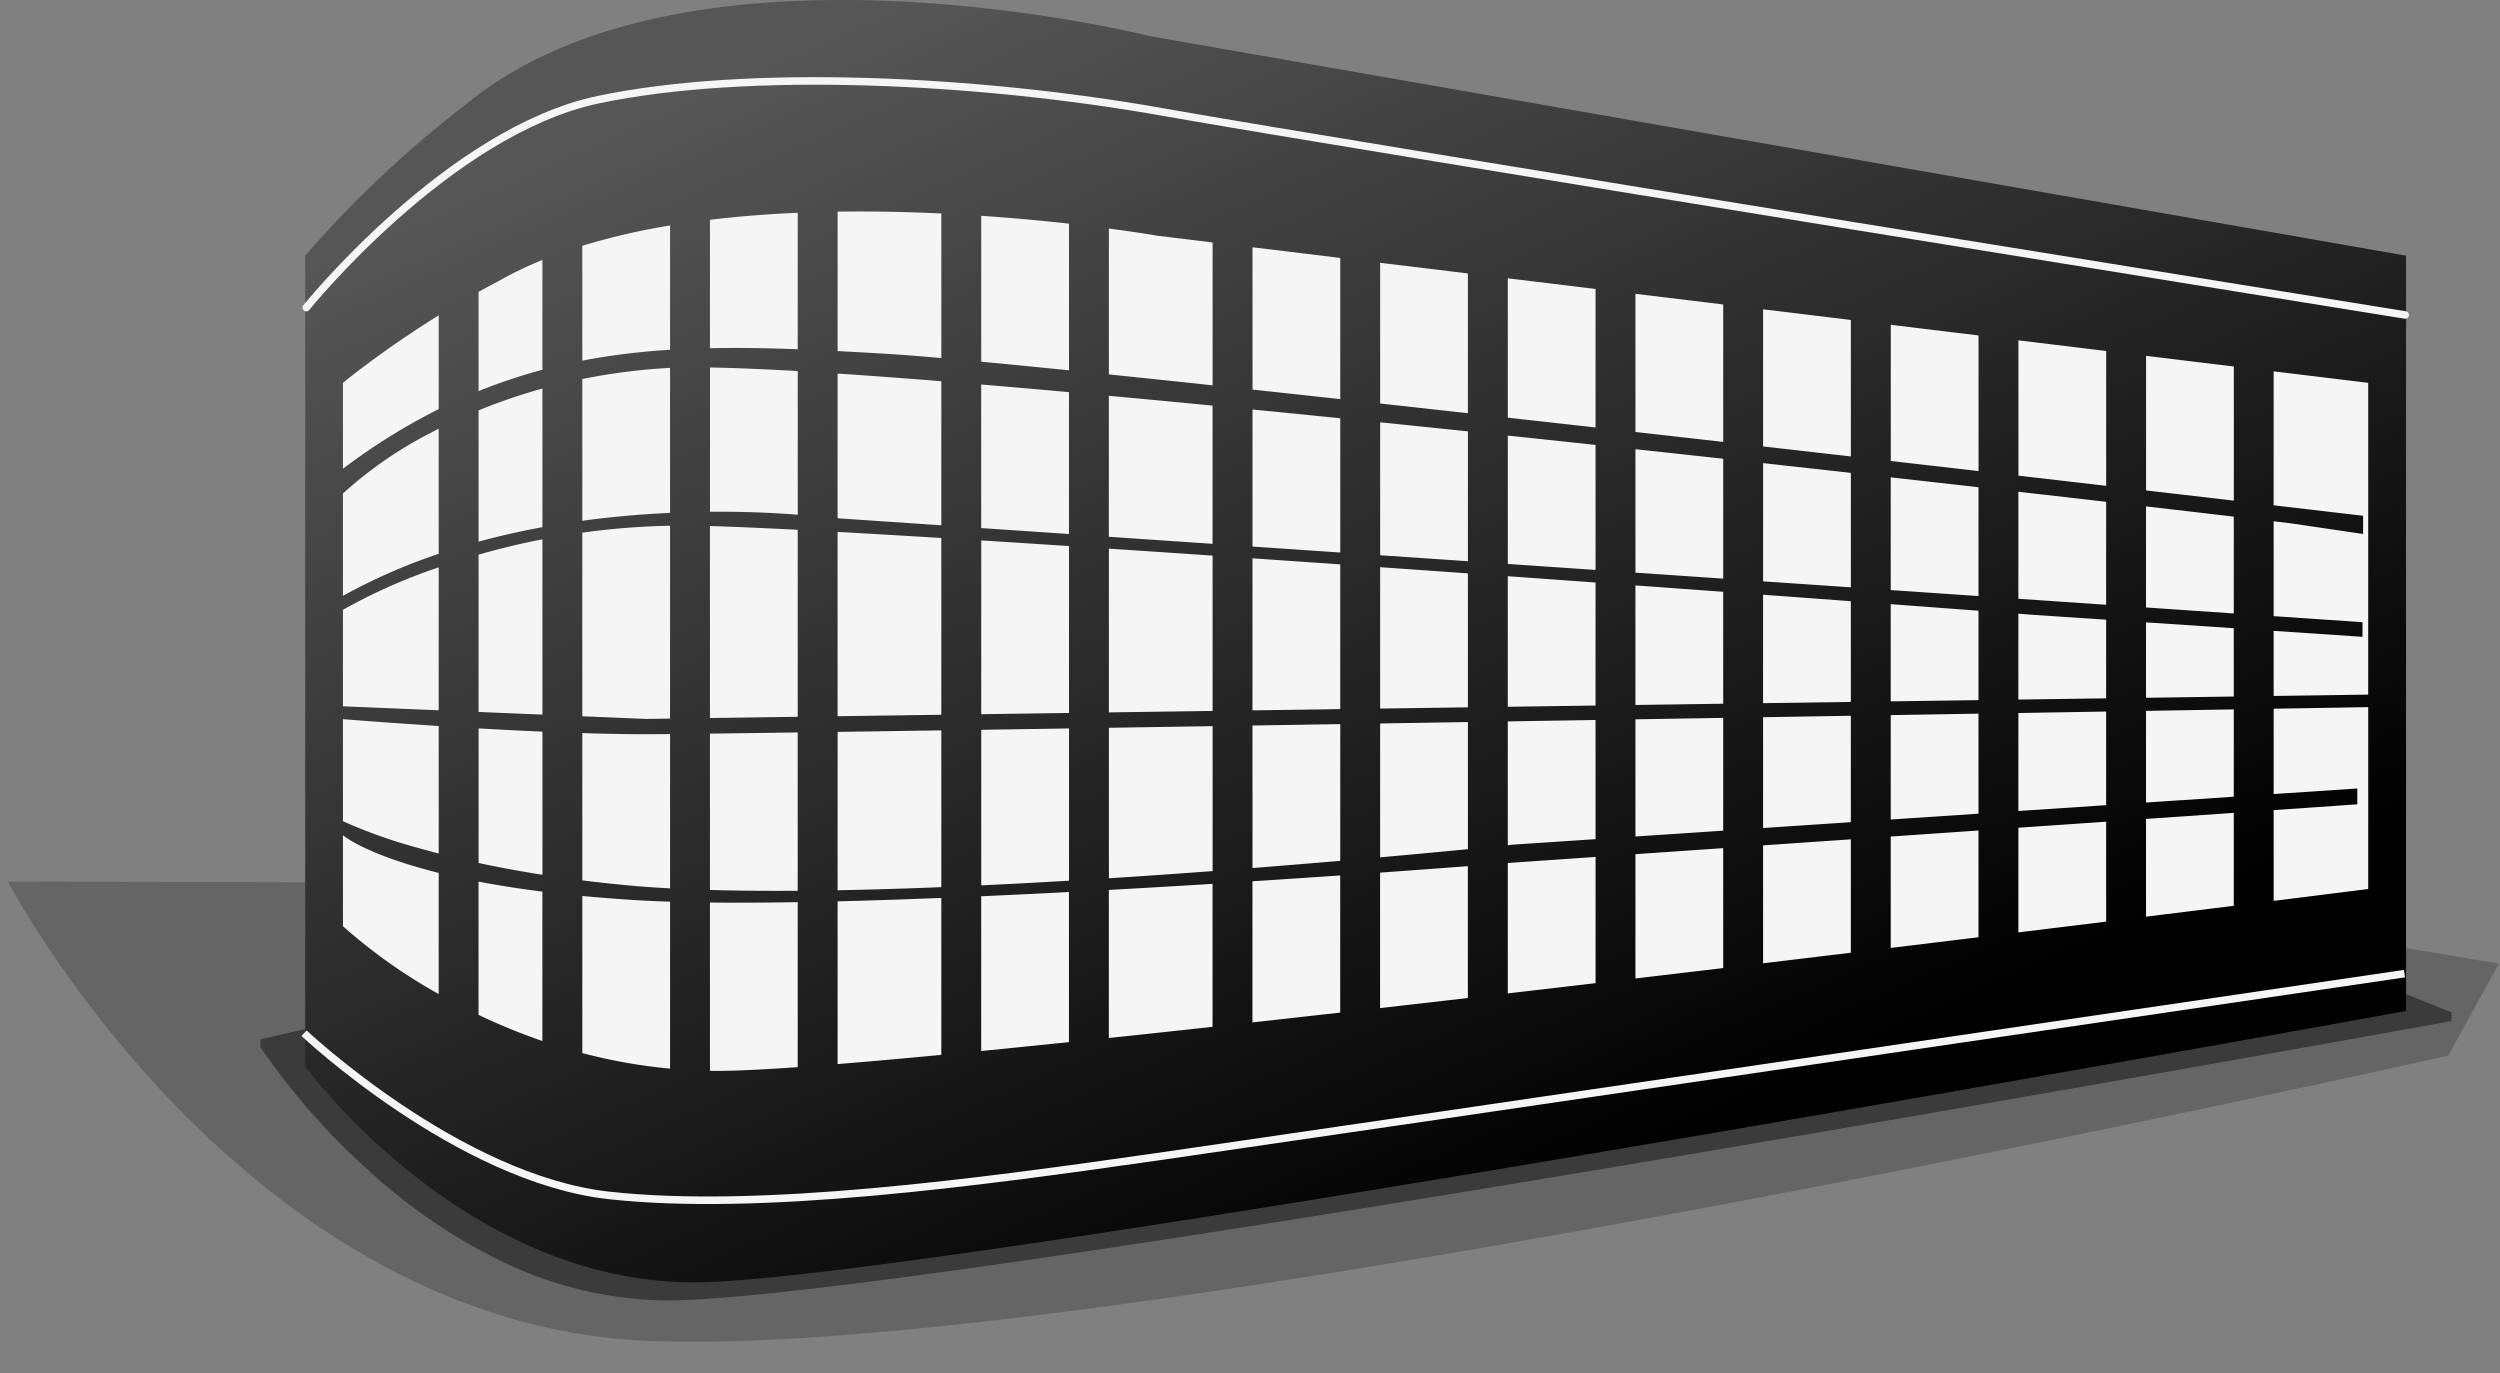
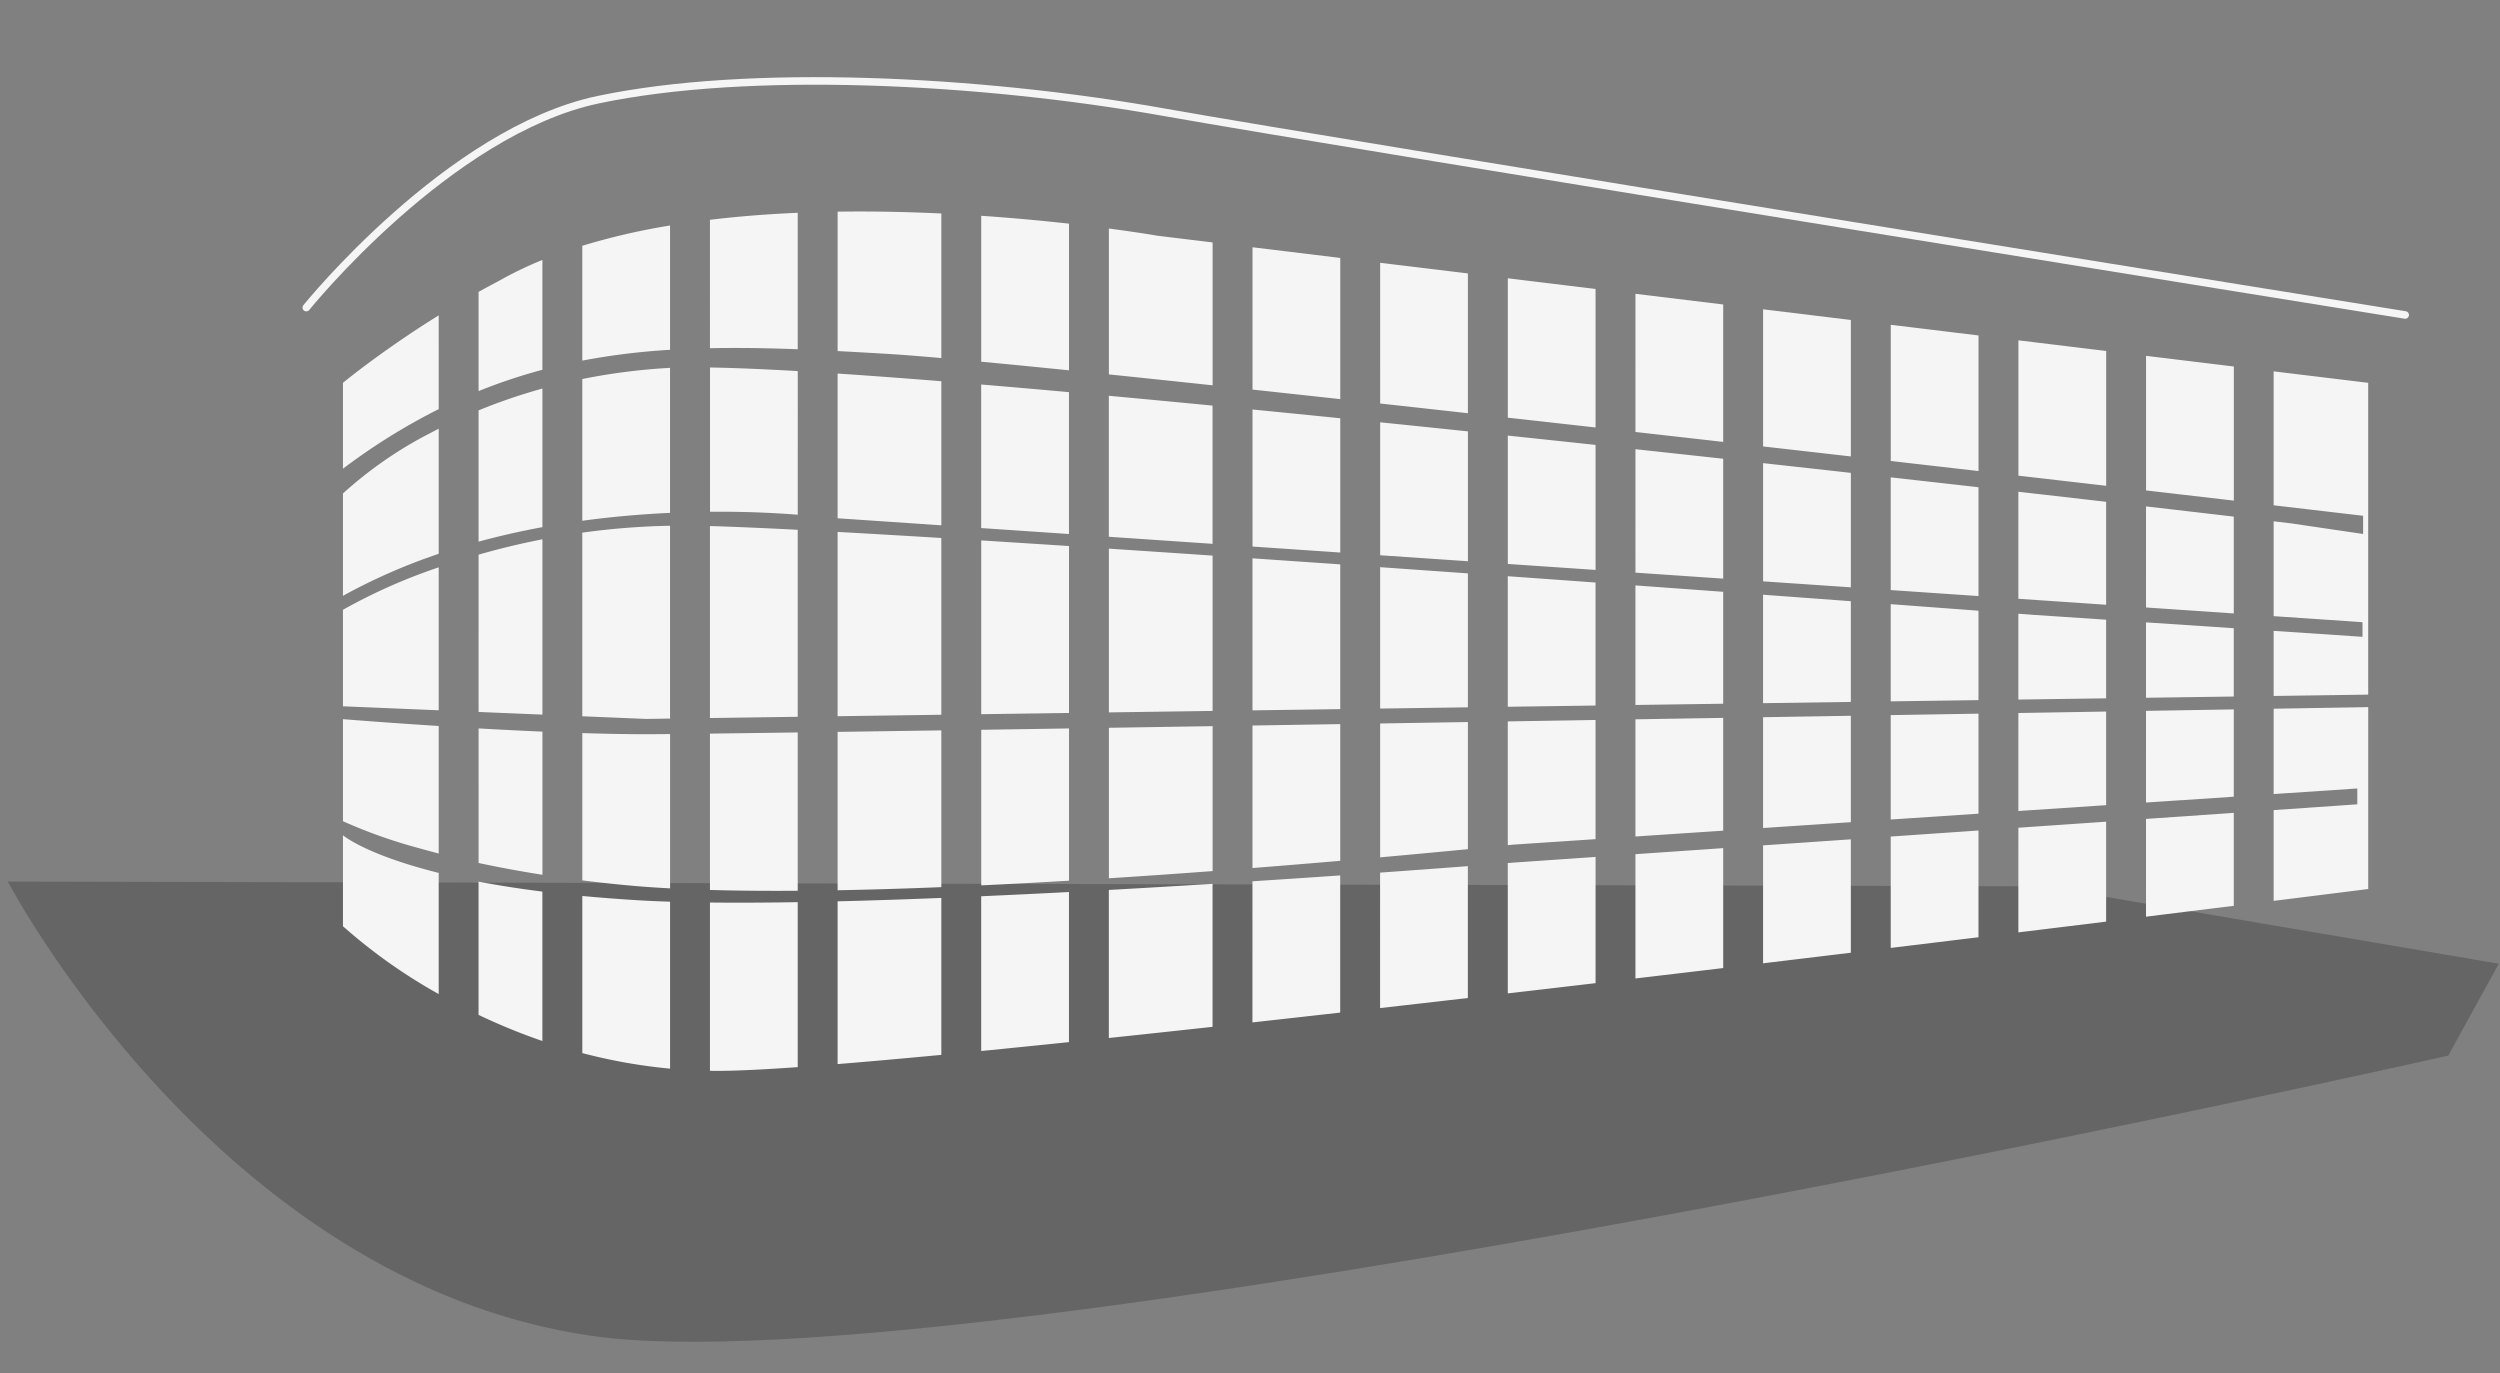
<svg xmlns="http://www.w3.org/2000/svg" id="Component_11_1" data-name="Component 11 – 1" width="330.993" height="181.828" viewBox="0 0 330.993 181.828">
  <rect x="0" y="0" width="330.993" height="181.828" fill="#808080" stroke="none" />
  <defs>
    <linearGradient id="linear-gradient" x1="0.147" y1="0.156" x2="0.658" y2="0.895" gradientUnits="objectBoundingBox">
      <stop offset="0" stop-color="#565656" />
      <stop offset="1" />
    </linearGradient>
  </defs>
  <g id="Group_1347" data-name="Group 1347" transform="translate(-604.447 -1441.269)">
    <path id="Path_2861" data-name="Path 2861" d="M856.656,1487l60.42,9.194-6.477,12.283s-195.53,47.72-245.2,41.381-78.259-58.783-78.259-58.783Z" transform="translate(44.455 56.89) rotate(1)" opacity="0.21" />
-     <path id="Subtraction_26" data-name="Subtraction 26" d="M103.517,212.377h-.007a51.346,51.346,0,0,1-21.849-5.1,74.3,74.3,0,0,1-16.945-11.207,91.77,91.77,0,0,1-14.854-16.3v-1.038L238.83,131.392l100.983,38.852v1.136l-.148.03c-5.4,1.072-54.219,10.751-105.515,20.276-31.848,5.913-58.583,10.646-79.462,14.067-26.1,4.276-43.071,6.5-50.444,6.618C104,212.375,103.76,212.377,103.517,212.377Z" transform="matrix(1, 0.017, -0.017, 1, 592.12, 1399.298)" opacity="0.42" />
-     <path id="Path_2845" data-name="Path 2845" d="M-972,1755.815v107.351s21.16,29.015,52.168,28.572,225.978-35.93,225.978-35.93v-99.994l-166.331-29.069s-60.895-15.373-90.491,9.011A144.478,144.478,0,0,0-972,1755.815Z" transform="translate(1616.854 -280.695)" fill="url(#linear-gradient)" />
    <path id="Subtraction_25" data-name="Subtraction 25" d="M49.621,113.778h-.007c-.34,0-.684,0-1.025-.008V91.491c1.192.013,2.474.02,3.812.02h.007c2.407,0,5.031-.023,7.8-.069v21.842c-4.3.3-7.632.468-9.916.491C50.087,113.777,49.874,113.778,49.621,113.778Zm-6.313-.293h0a71.813,71.813,0,0,1-11.618-2.061v-20.8c2.288.217,4.707.4,7.19.556,1.343.082,2.833.15,4.429.2v22.105Zm22.182-.6h0V91.333c4.2-.1,8.818-.255,13.732-.45v20.778c-5.176.492-9.8.9-13.731,1.221ZM84.5,111.149h0V90.661c3.666-.162,7.575-.35,11.62-.56v19.872c-4.152.431-8.061.826-11.619,1.177Zm-58.1-1.325h0a80.04,80.04,0,0,1-8.449-3.458V88.725c2.614.5,5.457.943,8.451,1.318v19.78Zm75-.4h0v-19.6c4.4-.242,9.016-.513,13.732-.805v18.93c-4.869.533-9.488,1.03-13.731,1.478Zm19.013-2.059h0V88.678c3.746-.241,7.655-.5,11.619-.776v18.16c-4.091.462-8,.9-11.618,1.3Zm16.9-1.9h0V87.531c3.912-.279,7.821-.566,11.619-.856v17.458c-4.135.477-8.044.925-11.618,1.331ZM12.675,103.609h0A71.333,71.333,0,0,1,0,94.629V82.589c.392.314,2.638,1.975,8.513,3.817,1.306.409,2.706.8,4.162,1.164v16.039Zm141.545-.087h0V86.265l.7-.056,10.923-.754v16.71c-4.166.489-8.074.945-11.618,1.357Zm16.9-1.979h0V85.09l11.62-.8v15.877c-4.3.512-8.1.963-11.619,1.378Zm16.9-2.009h0V83.923l11.619-.8V98.138c-4.313.52-8.113.977-11.618,1.4Zm16.9-2.035h0V82.756l11.619-.8V96.088c-4.345.53-8.145.991-11.618,1.412Zm16.9-2.057h0V81.588l11.619-.8v13.23c-4.313.531-8.113,1-11.618,1.426Zm16.9-2.078h0V80.421l11.619-.8V91.925c-4.289.533-8.089,1-11.618,1.44Zm16.9-2.1h0V79.254l11.074-.765v-2.1l-11.074.737V65.832l12.521-.211V89.7l-.159.021c-1.172.148-5.527.7-12.361,1.549ZM57.368,89.944c-3.1,0-6.055-.039-8.779-.117v-20.7c2.987-.037,6.787-.087,11.619-.155V89.934C59.2,89.941,58.24,89.944,57.368,89.944Zm8.122-.079h0V68.9c3.744-.054,8.236-.121,13.732-.2V89.453c-4.862.2-9.481.334-13.731.413Zm-22.182-.249h0c-1.557-.082-3.047-.182-4.428-.295-2.436-.213-4.855-.47-7.19-.763v-19.5c3.123.1,5.959.148,8.431.148.677,0,1.75-.007,3.189-.02V89.616Zm41.2-.394h0v-20.6l11.62-.179V88.6c-2.378.14-4.7.269-6.889.384-1.6.083-3.19.162-4.73.234Zm16.9-.942h0V68.356l13.732-.217v19.19c-4.712.351-9.331.671-13.731.951Zm-75-.464h0c-2.9-.455-5.745-.98-8.449-1.562V68.439c2.94.167,5.783.311,8.451.426v18.95Zm94.011-.89h0V68.055l11.619-.186v18.1c-3.773.324-7.513.632-11.116.915l-.5.039Zm16.9-1.417h0V67.784l11.619-.188V84.426c-3.766.366-7.675.73-11.618,1.082ZM12.675,85h0c-.815-.211-1.631-.432-2.425-.656A67.189,67.189,0,0,1,0,80.726V67.219l.056,0c1.347.108,6.239.492,12.62.9V85ZM154.22,83.9h0V67.511l11.619-.189V83.1l-10.92.727-.7.072Zm16.9-1.15h0V67.235l11.62-.191V81.976l-11.619.773Zm16.9-1.124h0V66.957l11.619-.192V80.852l-11.618.773Zm16.9-1.124h0V66.678l11.619-.193V79.727l-11.618.773Zm16.9-1.124h0V66.4l11.619-.194V78.6l-11.618.773Zm16.9-1.124h0V66.116l11.619-.195V77.478l-11.618.773ZM40.119,67.182l-8.431-.351V42.521a97.8,97.8,0,0,1,11.619-.914V67.137Zm8.47-.119h0V41.648c2.877.081,6.786.247,11.619.493V66.9l-11.618.164Zm16.9-.238h0v-24.4c4.092.225,8.712.495,13.732.8V66.63l-13.731.194Zm-39.083-.214h0l-8.449-.352V45.434c2.776-.8,5.619-1.481,8.451-2.032V66.61Zm58.1-.055h0V43.55c3.771.236,7.68.486,11.62.743v22.1L84.5,66.556Zm16.9-.238h0V44.639c4.539.3,9.159.61,13.732.92V66.124l-13.731.194Zm19.013-.268h0V45.92c4.167.286,7.967.549,11.619.8V65.885l-11.618.164ZM12.675,66.038h0L0,65.51V52.733a74.422,74.422,0,0,1,12.675-5.621V66.038Zm124.644-.227h0V47.092l8.207.579,3.412.242V65.647l-11.618.164Zm16.9-.238h0V48.289c3.772.269,7.681.55,11.619.835V65.409l-11.618.164Zm16.9-.238h0V49.506c3.764.273,7.673.558,11.62.846V65.17l-11.619.164Zm16.9-.238h0V50.739c3.886.285,7.8.574,11.619.857V64.932l-11.618.164Zm16.9-.238h0V51.988c3.984.3,7.893.588,11.619.868V64.693l-11.618.164Zm16.9-.238h0V53.253l1.849.14.146.011,9.625.643V64.455l-11.618.164Zm16.9-.238h0V54.4l11.619.776v9.041l-11.618.164Zm16.9-.238h0V55.528l11.763.785V54.375l-11.763-.8V41.019l2.257.267.1.012,9.486,1.4V40.285c-.036,0-4.27-.5-11.846-1.386V21.164l12.521,1.521v41.28l-12.52.177Zm-5.281-10.928h0l-11.618-.792V39.047c4.367.505,8.167.948,11.619,1.352V53.213Zm-16.9-1.152h0l-11.618-.792V37.107c4.3.49,8.1.925,11.619,1.331V52.061Zm-16.9-1.152h0l-11.618-.792V35.2c4.231.475,8.031.9,11.619,1.31v14.4ZM0,50.887V37.334A53.526,53.526,0,0,1,11.634,29.3c.34-.18.69-.363,1.041-.542V45.322A76.942,76.942,0,0,0,0,50.886Zm199.64-1.128h0l-11.618-.792V33.317c4.1.452,8.008.886,11.619,1.288V49.758Zm-16.9-1.152h0l-11.619-.792V31.473c4.057.438,7.966.864,11.62,1.264v15.87Zm-16.9-1.152h0l-11.618-.792V29.669c3.979.42,7.888.835,11.619,1.236v16.55Zm-16.9-1.152h0l-11.618-.792v-17.6c3.931.4,7.84.807,11.619,1.2V46.3Zm-16.9-1.152h0l-11.618-.792V26.215c3.868.381,7.777.771,11.619,1.16V45.151ZM115.137,44h0L101.4,43.065V24.4c4.409.407,9.029.844,13.732,1.3V44Zm-97.181-.289h0V26.333c2.251-.925,4.586-1.751,6.938-2.455.5-.149,1.008-.3,1.513-.435V41.792c-2.9.534-5.739,1.179-8.449,1.919ZM96.123,42.7h0L84.5,41.913V22.906c3.517.295,7.219.617,11.006.957l.121.011.494.044V42.7Zm-16.9-1.152h0L65.49,40.617V21.457c4.108.272,8.728.614,13.732,1.016v19.08Zm-47.534-.607h0V22.181a81.306,81.306,0,0,1,11.217-1.456l.4-.022V39.9c-3.956.182-7.865.534-11.618,1.048Zm28.52-.794h0c-2.285-.183-5.947-.4-10.414-.4-.4,0-.805,0-1.2.005v-19.1c3.082.05,6.991.211,11.619.477V40.15Zm190.135-1.868h0l-11.618-1.35V19.111l11.619,1.412v17.76Zm-16.9-1.962h0l-11.618-1.342V17.057l11.619,1.412V36.32Zm-16.9-1.951h0q-5.644-.649-11.618-1.334V15l11.619,1.412V34.369ZM0,34.055V22.685c.241-.2,2.455-2.006,5.924-4.457,2.2-1.554,4.471-3.061,6.752-4.478V26.163A82.568,82.568,0,0,0,0,34.054Zm199.64-1.624h0c-3.919-.448-7.827-.894-11.618-1.325V12.951l11.619,1.412V32.43Zm-16.9-1.925h0c-3.936-.447-7.845-.889-11.619-1.315V10.9l11.62,1.412v18.2Zm-16.9-1.91h0c-3.967-.446-7.876-.884-11.618-1.3V8.844l11.619,1.412V28.6Zm-16.9-1.89h0c-4.009-.446-7.918-.878-11.618-1.285V6.791L148.938,8.2v18.5Zm-16.9-1.865h0c-4.077-.446-7.986-.87-11.618-1.262V4.738l11.619,1.412V24.841ZM17.956,23.781h0V10.641c.876-.486,1.751-.956,2.6-1.4a49.115,49.115,0,0,1,5.849-2.827v14.54a72.963,72.963,0,0,0-8.449,2.825Zm97.181-.767h0c-4.949-.528-9.569-1.015-13.731-1.445V2.256c3.819.506,6.136.9,6.388.948l7.345.892V23.013ZM96.123,21.028h0c-4.376-.444-8.285-.828-11.619-1.142V.57c3.849.262,7.726.609,11.525,1.032l.063.007.032,0V21.027ZM31.689,19.744h0V4.539A88.711,88.711,0,0,1,42.952,1.911l.356-.06V18.312A90.331,90.331,0,0,0,31.69,19.743Zm47.534-.34h0c-3.13-.274-5.607-.465-7.363-.568-2.027-.119-4.2-.244-6.369-.356V.021C66.48.007,67.471,0,68.434,0,71.9,0,75.525.089,79.222.265V19.4ZM60.209,18.239h0c-3.014-.115-5.7-.171-8.2-.171-1.2,0-2.322.011-3.42.033V1.1C52.242.658,56.151.347,60.209.172V18.238Z" transform="translate(649.854 1469.27)" fill="#f5f5f5" />
    <path id="Path_2869" data-name="Path 2869" d="M622,1425.994s18.811-23.351,38.651-27.528,50.329-2.715,74.972,1.671,164.262,26.832,164.262,26.832" transform="translate(23 56)" fill="none" stroke="#f5f5f5" stroke-linecap="round" stroke-width="1" />
-     <path id="Path_2870" data-name="Path 2870" d="M622.265,1393.748s19.782,19.991,39.6,22.882,48.5.056,73.686-2.674S900.574,1395.6,900.574,1395.6" transform="matrix(0.999, -0.035, 0.035, 0.999, -25.721, 207.489)" fill="none" stroke="#f5f5f5" stroke-width="1" />
  </g>
</svg>